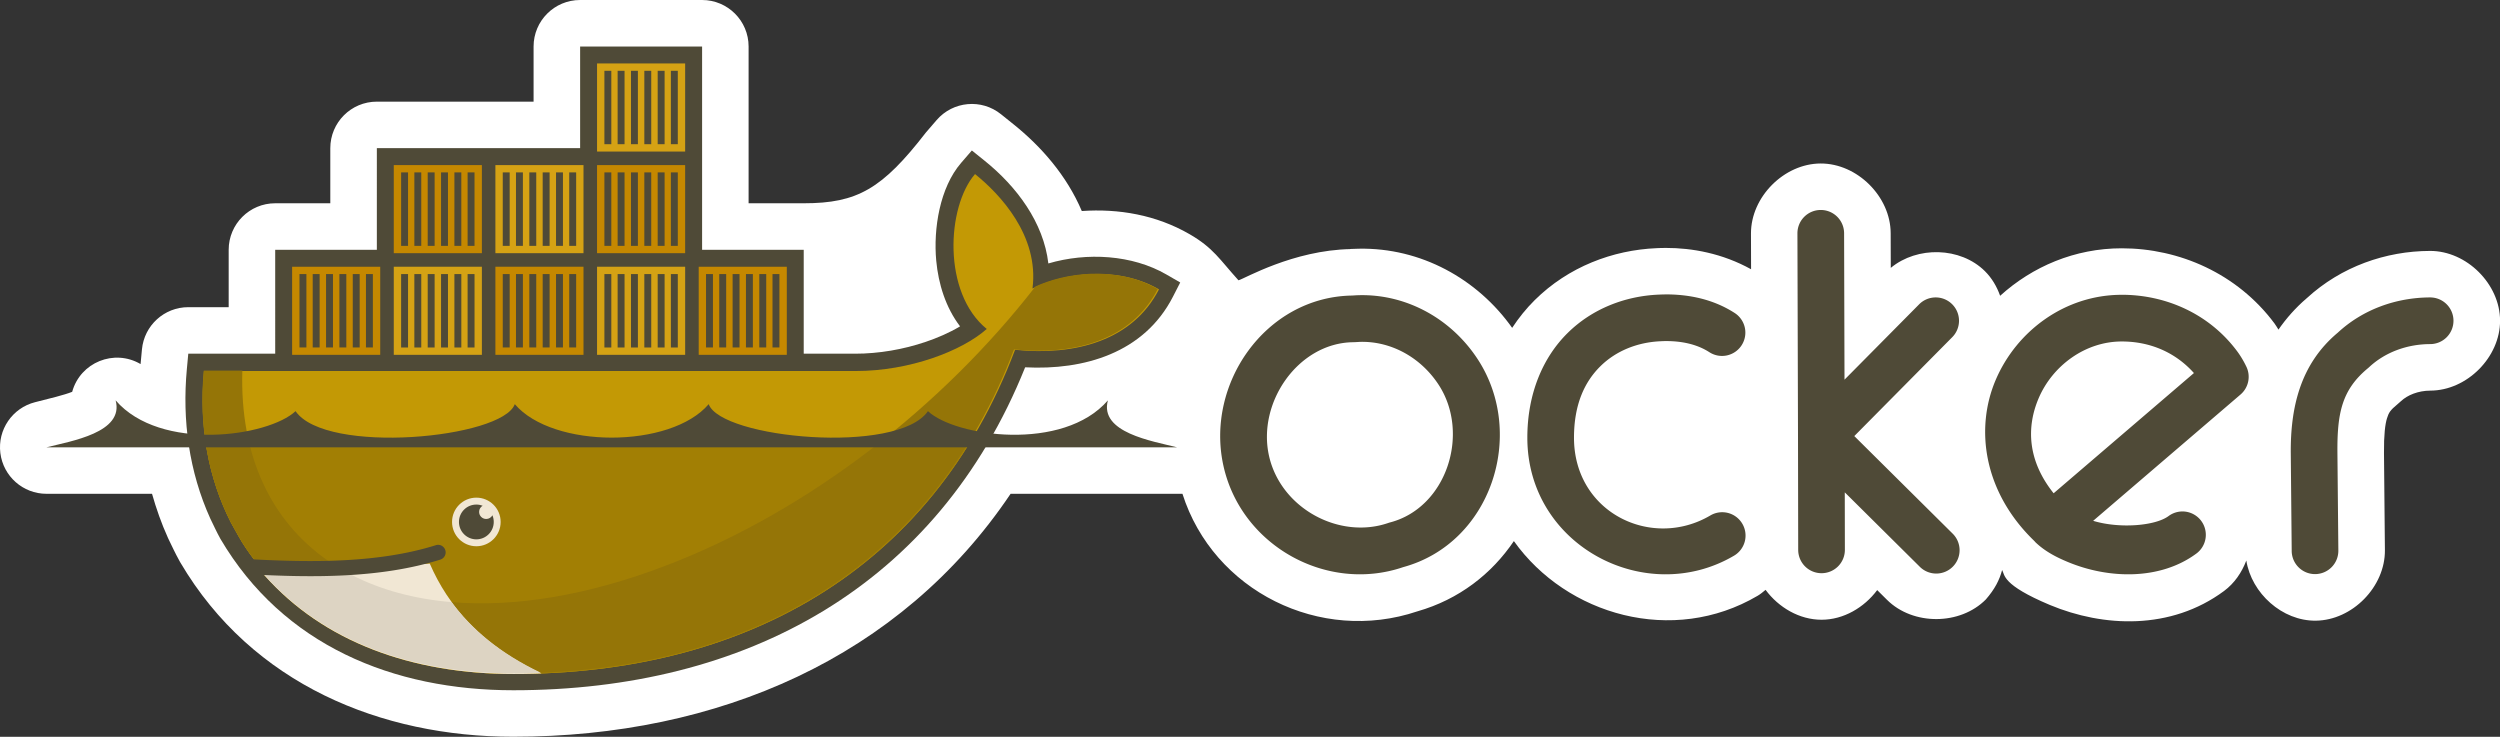
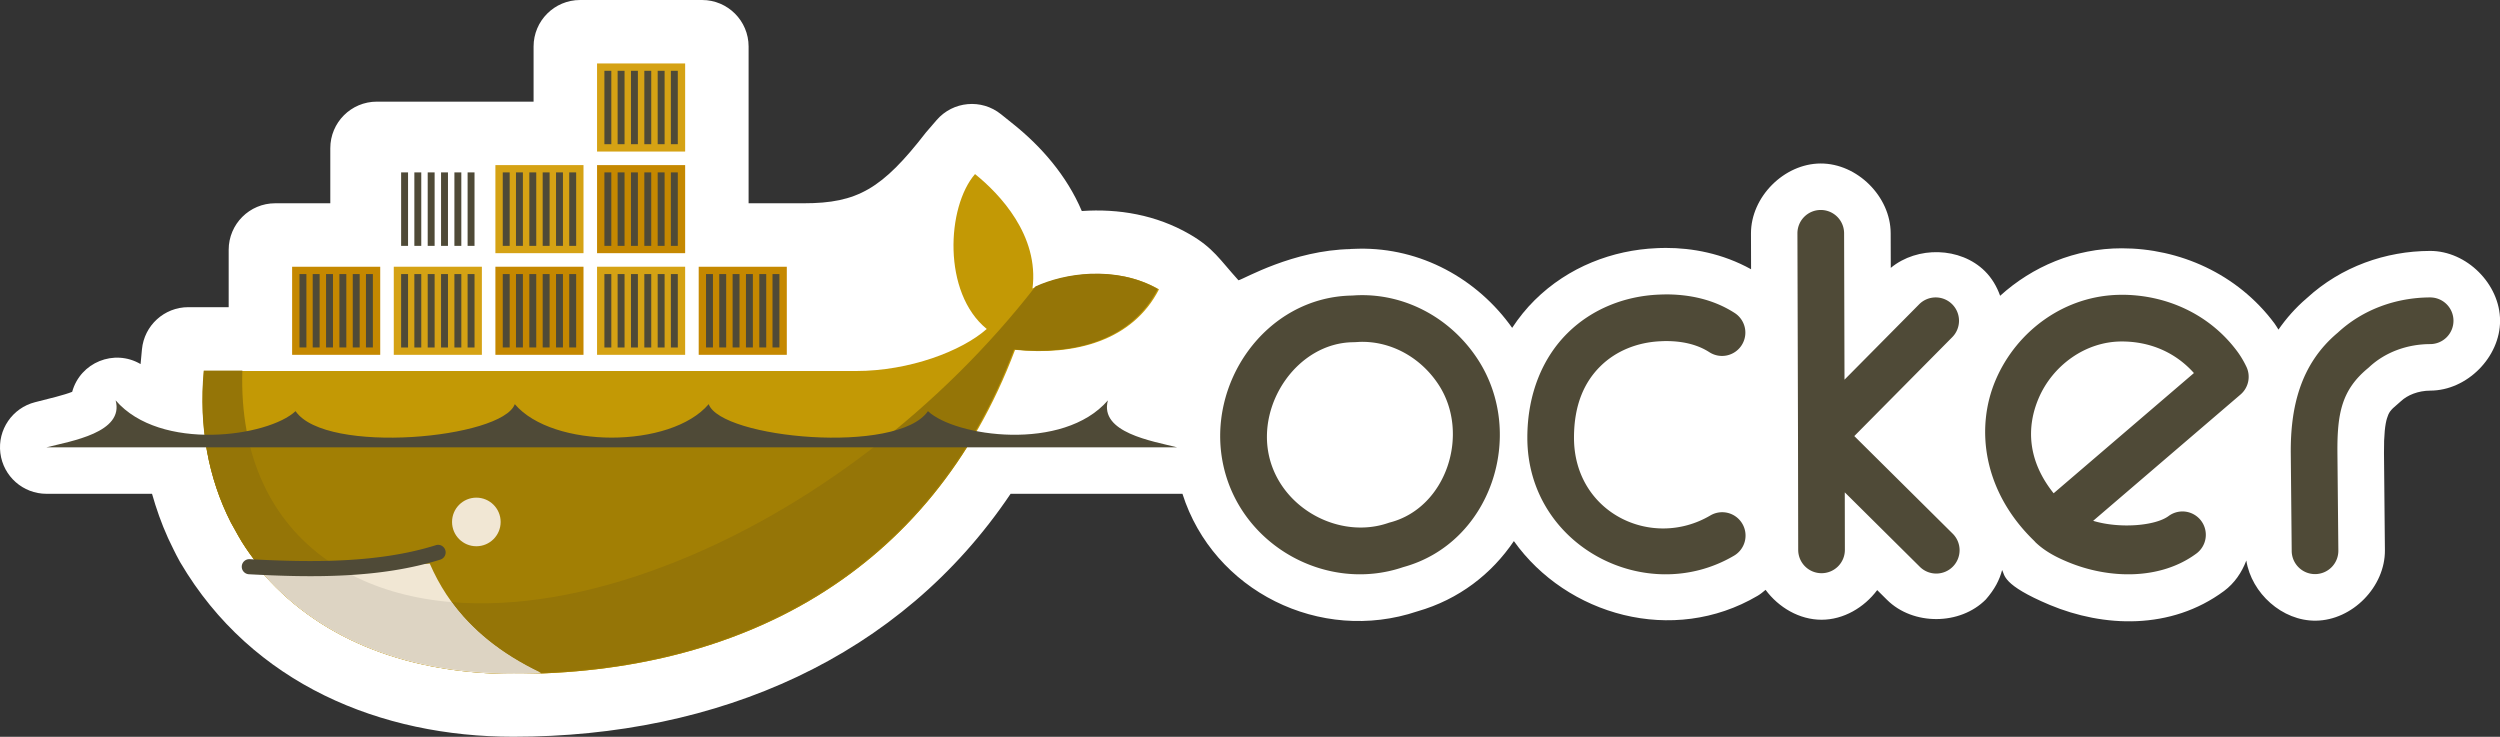
<svg xmlns="http://www.w3.org/2000/svg" xmlns:ns1="http://sodipodi.sourceforge.net/DTD/sodipodi-0.dtd" xmlns:ns2="http://www.inkscape.org/namespaces/inkscape" version="1.1" width="100mm" height="29.471mm" id="svg2" ns1:docname="Ocker_(ontainer_ngine)_ogo_ticker.svg" ns2:version="1.2.2 (b0a8486541, 2022-12-01)" viewBox="0 0 100 29.471">
  <rect x="0" y="0" width="100" height="29.471" fill="#333333" stroke="none" />
  <ns1:namedview id="namedview4040" pagecolor="#505050" bordercolor="#eeeeee" borderopacity="1" ns2:showpageshadow="0" ns2:pageopacity="0" ns2:pagecheckerboard="0" ns2:deskcolor="#505050" showgrid="false" showguides="false" ns2:zoom="1" ns2:cx="180" ns2:cy="52" ns2:window-width="1362" ns2:window-height="721" ns2:window-x="0" ns2:window-y="22" ns2:window-maximized="1" ns2:current-layer="svg2" ns2:document-units="mm" />
  <defs id="defs6">
    <clipPath id="clipPath8">
      <path d="M 76,2 V 48 H 54 V 71 H 35.581 c -0.078,0.666 -0.141,1.333 -0.206,2 -1.151,12.531 1.036,24.088 6.062,33.969 L 43.125,110 c 1.011,1.817 2.191,3.523 3.438,5.188 1.245,1.662 1.686,2.583 2.469,3.688 C 62.32,133.811 82.129,141 105,141 155.648,141 198.633,118.562 217.656,68.156 231.153,69.541 244.1,66.08 250,54.562 240.601,49.139 228.522,50.877 221.562,54.375 L 240,2 168,48 H 145 V 2 Z" id="path10" />
    </clipPath>
    <filter style="color-interpolation-filters:sRGB" ns2:label="Color Shift" id="filter11274" x="-0.02" y="-0.073" width="1.039" height="1.146">
      <feColorMatrix type="hueRotate" values="220" result="color1" id="feColorMatrix11270" />
      <feColorMatrix type="saturate" values="1" result="color2" id="feColorMatrix11272" />
    </filter>
    <filter style="color-interpolation-filters:sRGB" ns2:label="Color Shift" id="filter11280" x="0" y="0" width="1" height="1">
      <feColorMatrix type="hueRotate" values="220" result="color1" id="feColorMatrix11276" />
      <feColorMatrix type="saturate" values="1" result="color2" id="feColorMatrix11278" />
    </filter>
    <filter style="color-interpolation-filters:sRGB" ns2:label="Color Shift" id="filter11286" x="0" y="0" width="1" height="1">
      <feColorMatrix type="hueRotate" values="220" result="color1" id="feColorMatrix11282" />
      <feColorMatrix type="saturate" values="1" result="color2" id="feColorMatrix11284" />
    </filter>
    <filter style="color-interpolation-filters:sRGB" ns2:label="Color Shift" id="filter11292" x="0" y="0" width="1" height="1">
      <feColorMatrix type="hueRotate" values="220" result="color1" id="feColorMatrix11288" />
      <feColorMatrix type="saturate" values="1" result="color2" id="feColorMatrix11290" />
    </filter>
    <filter style="color-interpolation-filters:sRGB" ns2:label="Color Shift" id="filter11298" x="0" y="0" width="1" height="1">
      <feColorMatrix type="hueRotate" values="220" result="color1" id="feColorMatrix11294" />
      <feColorMatrix type="saturate" values="1" result="color2" id="feColorMatrix11296" />
    </filter>
    <filter style="color-interpolation-filters:sRGB" ns2:label="Color Shift" id="filter11304" x="0" y="0" width="1" height="1">
      <feColorMatrix type="hueRotate" values="220" result="color1" id="feColorMatrix11300" />
      <feColorMatrix type="saturate" values="1" result="color2" id="feColorMatrix11302" />
    </filter>
    <filter style="color-interpolation-filters:sRGB" ns2:label="Color Shift" id="filter11310" x="0" y="0" width="1" height="1">
      <feColorMatrix type="hueRotate" values="220" result="color1" id="feColorMatrix11306" />
      <feColorMatrix type="saturate" values="1" result="color2" id="feColorMatrix11308" />
    </filter>
    <filter style="color-interpolation-filters:sRGB" ns2:label="Color Shift" id="filter11316" x="-0.04" y="-0.466" width="1.08" height="1.933">
      <feColorMatrix type="hueRotate" values="220" result="color1" id="feColorMatrix11312" />
      <feColorMatrix type="saturate" values="1" result="color2" id="feColorMatrix11314" />
    </filter>
    <filter style="color-interpolation-filters:sRGB" ns2:label="Color Shift" id="filter11322" x="0" y="0" width="1" height="1">
      <feColorMatrix type="hueRotate" values="220" result="color1" id="feColorMatrix11318" />
      <feColorMatrix type="saturate" values="1" result="color2" id="feColorMatrix11320" />
    </filter>
    <filter style="color-interpolation-filters:sRGB" ns2:label="Color Shift" id="filter11328" x="0" y="0" width="1" height="1">
      <feColorMatrix type="hueRotate" values="220" result="color1" id="feColorMatrix11324" />
      <feColorMatrix type="saturate" values="1" result="color2" id="feColorMatrix11326" />
    </filter>
    <filter style="color-interpolation-filters:sRGB" ns2:label="Color Shift" id="filter11334" x="0" y="0" width="1" height="1">
      <feColorMatrix type="hueRotate" values="220" result="color1" id="feColorMatrix11330" />
      <feColorMatrix type="saturate" values="1" result="color2" id="feColorMatrix11332" />
    </filter>
    <clipPath id="clipPath8-7">
      <path d="M 76,2 V 48 H 54 V 71 H 35.581 c -0.078,0.666 -0.141,1.333 -0.206,2 -1.151,12.531 1.036,24.088 6.062,33.969 L 43.125,110 c 1.011,1.817 2.191,3.523 3.438,5.188 1.245,1.662 1.686,2.583 2.469,3.688 C 62.32,133.811 82.129,141 105,141 155.648,141 198.633,118.562 217.656,68.156 231.153,69.541 244.1,66.08 250,54.562 240.601,49.139 228.522,50.877 221.562,54.375 L 240,2 168,48 H 145 V 2 Z" id="path10-4" />
    </clipPath>
    <clipPath id="clipPath1654">
      <path d="M 76,2 V 48 H 54 V 71 H 35.581 c -0.078,0.666 -0.141,1.333 -0.206,2 -1.151,12.531 1.036,24.088 6.062,33.969 L 43.125,110 c 1.011,1.817 2.191,3.523 3.438,5.188 1.245,1.662 1.686,2.583 2.469,3.688 C 62.32,133.811 82.129,141 105,141 155.648,141 198.633,118.562 217.656,68.156 231.153,69.541 244.1,66.08 250,54.562 240.601,49.139 228.522,50.877 221.562,54.375 L 240,2 168,48 H 145 V 2 Z" id="path1652" />
    </clipPath>
    <clipPath id="clipPath1658">
      <path d="M 76,2 V 48 H 54 V 71 H 35.581 c -0.078,0.666 -0.141,1.333 -0.206,2 -1.151,12.531 1.036,24.088 6.062,33.969 L 43.125,110 c 1.011,1.817 2.191,3.523 3.438,5.188 1.245,1.662 1.686,2.583 2.469,3.688 C 62.32,133.811 82.129,141 105,141 155.648,141 198.633,118.562 217.656,68.156 231.153,69.541 244.1,66.08 250,54.562 240.601,49.139 228.522,50.877 221.562,54.375 L 240,2 168,48 H 145 V 2 Z" id="path1656" />
    </clipPath>
    <clipPath id="clipPath1662">
      <path d="M 76,2 V 48 H 54 V 71 H 35.581 c -0.078,0.666 -0.141,1.333 -0.206,2 -1.151,12.531 1.036,24.088 6.062,33.969 L 43.125,110 c 1.011,1.817 2.191,3.523 3.438,5.188 1.245,1.662 1.686,2.583 2.469,3.688 C 62.32,133.811 82.129,141 105,141 155.648,141 198.633,118.562 217.656,68.156 231.153,69.541 244.1,66.08 250,54.562 240.601,49.139 228.522,50.877 221.562,54.375 L 240,2 168,48 H 145 V 2 Z" id="path1660" />
    </clipPath>
    <clipPath id="clipPath1666">
      <path d="M 76,2 V 48 H 54 V 71 H 35.581 c -0.078,0.666 -0.141,1.333 -0.206,2 -1.151,12.531 1.036,24.088 6.062,33.969 L 43.125,110 c 1.011,1.817 2.191,3.523 3.438,5.188 1.245,1.662 1.686,2.583 2.469,3.688 C 62.32,133.811 82.129,141 105,141 155.648,141 198.633,118.562 217.656,68.156 231.153,69.541 244.1,66.08 250,54.562 240.601,49.139 228.522,50.877 221.562,54.375 L 240,2 168,48 H 145 V 2 Z" id="path1664" />
    </clipPath>
  </defs>
  <path id="path12-5" style="fill:#ffffff;stroke-width:0.178;stroke-linecap:round;stroke-linejoin:round" d="m 23.204,0 c -1.028,1.3121765e-4 -1.861,0.833 -1.861,1.861 v 2.205 h -6.27 c -1.028,1.318e-4 -1.861,0.833 -1.861,1.861 V 8.131 H 11.007 C 9.98,8.131 9.147,8.964 9.147,9.992 V 12.287 H 7.531 c -0.961,9.4e-5 -1.763,0.732 -1.853,1.688 l -0.055,0.588 c -1.055,-0.619 -2.41,-0.07 -2.736,1.11 -0.318,0.128 -0.911,0.27 -1.485,0.415 -0.909,0.231 -1.504,1.103 -1.388,2.034 0.116,0.931 0.907,1.63 1.845,1.63 h 4.222 c 0.169,0.595 0.375,1.184 0.635,1.758 0.008,0.018 0.017,0.036 0.025,0.054 0.117,0.239 0.255,0.545 0.45,0.896 0.007,0.014 0.015,0.027 0.023,0.04 2.875,4.883 8.052,6.97 13.316,6.97 8.189,0 15.495,-3.169 19.894,-9.718 2.286,5e-5 4.597,3.83e-4 6.874,3.83e-4 1.237,3.891 5.514,6.009 9.396,4.702 1.671,-0.477 2.978,-1.505 3.861,-2.811 2.111,2.965 6.358,4.185 9.75,2.188 v 3.56e-4 c 0.115,-0.068 0.216,-0.153 0.318,-0.238 0.524,0.708 1.356,1.197 2.241,1.196 0.877,-0.001 1.701,-0.486 2.224,-1.186 l 0.394,0.391 c 1.039,1.031 2.922,1.023 3.952,-0.017 0.36,-0.415 0.543,-0.774 0.651,-1.177 0.112,0.197 -0.016,0.588 1.91,1.398 2.139,0.892 4.834,1.02 6.967,-0.559 l 3.54e-4,-3.55e-4 c 0.414,-0.307 0.709,-0.739 0.89,-1.218 0.209,1.311 1.437,2.419 2.777,2.406 1.463,-0.014 2.781,-1.358 2.767,-2.821 l -0.037,-3.889 c -0.007,-0.726 0.049,-1.165 0.121,-1.387 0.072,-0.222 0.113,-0.309 0.429,-0.57 l 7.11e-4,-6.94e-4 c 0.044,-0.037 0.088,-0.074 0.13,-0.114 l 7.11e-4,-6.94e-4 c 0.256,-0.239 0.682,-0.418 1.175,-0.42 1.463,-0.004 2.791,-1.338 2.787,-2.801 -0.004,-1.463 -1.338,-2.791 -2.801,-2.787 -1.769,0.005 -3.55,0.623 -4.927,1.887 -0.453,0.386 -0.825,0.812 -1.137,1.261 -0.057,-0.087 -0.09,-0.156 -0.159,-0.248 -1.49,-1.999 -3.812,-3.005 -6.108,-3.005 -1.877,0 -3.575,0.73 -4.866,1.9 -0.13,-0.368 -0.329,-0.708 -0.609,-0.986 -0.982,-0.973 -2.708,-1.006 -3.765,-0.131 l -0.004,-1.389 v -3.555e-4 c -0.004,-1.463 -1.339,-2.79 -2.801,-2.786 -1.463,0.004 -2.791,1.338 -2.787,2.801 v 3.557e-4 l 0.004,1.429 C 68.892,10.133 67.682,9.916 66.631,9.917 h -0.002 -0.001 c -0.17,9.26e-5 -0.307,0.008 -0.364,0.01 -1.78e-4,9.3e-6 -0.001,-9.2e-6 -0.002,0 h -3.56e-4 c -1.751,0.075 -3.523,0.742 -4.872,2.077 -0.337,0.334 -0.639,0.707 -0.903,1.11 -1.393,-1.962 -3.655,-3.213 -6.135,-3.166 -0.23,0.004 -0.483,0.018 -0.315,0.015 C 51.717,10.005 49.761,11.159 49.539,11.212 48.786,10.382 48.539,9.919 47.581,9.366 46.242,8.593 44.739,8.339 43.272,8.441 42.668,7.018 41.644,5.858 40.549,4.978 h -3.56e-4 l -0.509,-0.409 C 39.259,3.941 38.121,4.044 37.466,4.802 L 37.039,5.297 C 35.29,7.556 34.298,8.131 32.149,8.131 H 29.944 V 1.861 C 29.944,0.833 29.111,1.3228446e-4 28.083,0 Z" ns1:nodetypes="ccccccccccccccsccccccscccccccccccccccccccscccccscccssccccsssccscssccscccccccccccccccc" />
  <path style="color:#000000;fill:#4f4a37;stroke-width:0.178;stroke-linecap:round;stroke-linejoin:round;-inkscape-stroke:none" d="m 72.828,8.399 a 0.933,0.933 0 0 0 -0.931,0.936 l 0.023,8.117 v 0.002 l 0.008,4.542 a 0.933,0.933 0 0 0 0.935,0.932 0.933,0.933 0 0 0 0.932,-0.935 l -0.004,-2.299 3.002,2.978 a 0.933,0.933 0 0 0 1.32,-0.006 0.933,0.933 0 0 0 -0.006,-1.32 l -3.935,-3.903 3.918,-3.956 a 0.933,0.933 0 0 0 -0.006,-1.32 0.933,0.933 0 0 0 -1.32,0.007 l -2.984,3.013 -0.016,-5.857 A 0.933,0.933 0 0 0 72.827,8.399 Z m -6.198,3.378 c -0.115,6.2e-5 -0.215,0.005 -0.286,0.008 a 0.934,0.934 0 0 0 -3.56e-4,0 c -1.337,0.058 -2.655,0.562 -3.643,1.54 -0.988,0.978 -1.607,2.425 -1.607,4.185 0,4.33 4.752,6.787 8.268,4.717 a 0.933,0.933 0 0 0 0.331,-1.278 0.933,0.933 0 0 0 -1.278,-0.331 c -2.352,1.385 -5.455,-0.112 -5.455,-3.108 0,-1.339 0.428,-2.239 1.054,-2.858 0.625,-0.619 1.486,-0.962 2.409,-1.002 0.08,-0.004 0.155,-0.007 0.208,-0.007 a 0.934,0.934 0 0 0 0.002,0 c 0.655,-0.001 1.256,0.131 1.742,0.445 a 0.933,0.933 0 0 0 1.29,-0.277 0.933,0.933 0 0 0 -0.277,-1.291 c -0.869,-0.561 -1.848,-0.745 -2.756,-0.744 z m 18.239,0.015 c -2.261,0 -4.203,1.44 -5.042,3.407 -0.828,1.943 -0.492,4.466 1.533,6.428 a 0.933,0.933 0 0 0 0.002,0.004 0.933,0.933 0 0 0 0.004,0.002 c 0.024,0.023 0.041,0.048 0.065,0.07 0.39,0.367 0.837,0.591 1.281,0.776 1.656,0.69 3.709,0.725 5.143,-0.337 a 0.933,0.933 0 0 0 0.194,-1.306 0.933,0.933 0 0 0 -1.306,-0.194 c -0.531,0.394 -1.96,0.512 -3.017,0.191 2.423,-2.076 5.895,-5.052 5.895,-5.052 a 0.934,0.934 0 0 0 0.218,-1.145 c 0,0 -0.133,-0.29 -0.355,-0.588 -1.118,-1.5 -2.852,-2.257 -4.616,-2.257 z m -30.482,0.015 c -0.159,0.003 -0.264,0.014 -0.315,0.015 -3.457,0.064 -5.875,3.546 -5.129,6.835 0.724,3.193 4.152,5.066 7.185,4.028 3.52,-0.961 4.926,-5.303 2.996,-8.292 -1.039,-1.609 -2.815,-2.622 -4.736,-2.586 z m 42.817,0.09 c -1.351,0.004 -2.686,0.475 -3.696,1.413 -1.521,1.274 -1.894,3.034 -1.877,4.841 l 0.037,3.889 a 0.933,0.933 0 0 0 0.942,0.924 0.933,0.933 0 0 0 0.924,-0.942 l -0.037,-3.889 c -0.015,-1.604 0.173,-2.54 1.226,-3.409 a 0.934,0.934 0 0 0 0.043,-0.038 c 0.636,-0.595 1.517,-0.92 2.442,-0.922 a 0.933,0.933 0 0 0 0.931,-0.936 0.933,0.933 0 0 0 -0.936,-0.931 z m -12.335,1.762 c 1.131,3e-6 2.145,0.432 2.888,1.263 -0.652,0.559 -3.429,2.939 -5.612,4.809 -1.06,-1.325 -1.083,-2.666 -0.6,-3.799 0.558,-1.309 1.868,-2.273 3.324,-2.273 z m -30.447,0.015 a 0.934,0.934 0 0 0 7.12e-4,0 c 1.241,-0.024 2.425,0.636 3.133,1.732 1.255,1.944 0.309,4.898 -1.951,5.49 a 0.934,0.934 0 0 0 -0.069,0.021 c -1.958,0.678 -4.298,-0.579 -4.773,-2.672 -0.486,-2.142 1.162,-4.516 3.343,-4.556 0.16,-0.003 0.265,-0.014 0.316,-0.015 z" id="path12" />
-   <path d="m 28.083,9.992 h 4.066 v 4.156 h 2.056 c 0.949,0 1.926,-0.169 2.825,-0.474 0.442,-0.15 0.938,-0.358 1.373,-0.62 C 37.829,12.304 37.536,11.358 37.449,10.426 37.332,9.157 37.588,7.506 38.447,6.513 l 0.427,-0.494 0.509,0.409 c 1.282,1.03 2.361,2.47 2.551,4.11 1.544,-0.454 3.356,-0.347 4.717,0.439 l 0.558,0.322 -0.294,0.574 c -1.151,2.246 -3.557,2.942 -5.909,2.819 -3.52,8.767 -11.183,12.918 -20.475,12.918 -4.8,0 -9.205,-1.795 -11.713,-6.054 C 8.671,21.292 8.545,21.015 8.412,20.743 7.564,18.869 7.283,16.815 7.474,14.763 l 0.057,-0.615 h 3.477 V 9.992 h 4.066 V 5.926 h 8.131 V 1.861 h 4.879 v 8.131" id="path14" style="fill:#4f4a37;fill-opacity:1;stroke-width:0.178" />
  <path d="M 23.882,2.538 H 27.406 V 6.062 H 23.882 Z" id="path24" style="fill:#d5a214;fill-opacity:1;stroke-width:0.178" />
  <path style="color:#000000;fill:#000000;stroke-width:0.277;-inkscape-stroke:none" d="M 24.315,5.768 V 2.832 m 0.528,2.937 V 2.832 m 0.534,2.937 V 2.832 m 0.534,2.937 V 2.832 m 0.534,2.937 V 2.832 m 0.528,2.937 V 2.832" id="path1154" />
  <path style="color:#000000;fill:#4f4a37;stroke-width:0.178;-inkscape-stroke:none" d="m 24.176,2.832 v 2.937 h 0.277 V 2.832 Z m 0.529,0 v 2.937 h 0.277 V 2.832 Z m 0.534,0 V 5.768 H 25.516 V 2.832 Z m 0.534,0 v 2.937 h 0.277 V 2.832 Z m 0.534,0 v 2.937 h 0.277 V 2.832 Z m 0.528,0 V 5.768 H 27.112 V 2.832 Z" id="path1156" />
  <path d="m 11.685,14.193 h 3.524 v -3.523 h -3.524 z" id="path329" style="fill:#c58800;fill-opacity:1;stroke-width:0.178" />
  <path style="color:#000000;fill:#000000;stroke-width:0.277;-inkscape-stroke:none" d="m 12.118,10.963 v 2.937 m 0.528,-2.937 v 2.937 m 0.534,-2.937 v 2.937 m 0.534,-2.937 v 2.937 m 0.534,-2.937 v 2.937 m 0.528,-2.937 v 2.937" id="path1148" />
  <path style="color:#000000;fill:#4f4a37;stroke-width:0.178;-inkscape-stroke:none" d="M 11.979,13.899 V 10.963 h 0.277 v 2.937 z m 0.529,0 V 10.963 h 0.277 v 2.937 z m 0.534,0 V 10.963 h 0.277 v 2.937 z m 0.534,0 V 10.963 h 0.277 v 2.937 z m 0.534,0 V 10.963 h 0.277 v 2.937 z m 0.528,0 V 10.963 h 0.277 v 2.937 z" id="path1150" />
-   <path d="m 15.751,6.604 h 3.524 v 3.523 h -3.524 z" id="path341" style="fill:#c58800;fill-opacity:1;stroke-width:0.178" />
  <path d="m 15.751,10.669 h 3.524 v 3.524 h -3.524 z" id="path343" style="fill:#d5a214;fill-opacity:1;stroke-width:0.178" />
  <path style="color:#000000;fill:#000000;stroke-width:0.277;-inkscape-stroke:none" d="M 16.183,9.834 V 6.897 m 0.528,2.937 V 6.897 M 17.246,9.834 V 6.897 m 0.534,2.937 V 6.897 m 0.534,2.937 V 6.897 m 0.528,2.937 V 6.897" id="path1142" />
  <path style="color:#000000;fill:#4f4a37;stroke-width:0.178;-inkscape-stroke:none" d="M 16.045,6.897 V 9.834 h 0.277 V 6.897 Z m 0.529,0 V 9.834 h 0.277 V 6.897 Z m 0.534,0 V 9.834 h 0.277 V 6.897 Z m 0.534,0 V 9.834 h 0.277 V 6.897 Z m 0.534,0 V 9.834 h 0.277 V 6.897 Z m 0.528,0 V 9.834 h 0.277 V 6.897 Z" id="path1144" />
  <path style="color:#000000;fill:#000000;stroke-width:0.277;-inkscape-stroke:none" d="m 16.183,13.899 v -2.937 m 0.528,2.937 v -2.937 m 0.534,2.937 v -2.937 m 0.534,2.937 v -2.937 m 0.534,2.937 v -2.937 m 0.528,2.937 v -2.937" id="path1136" />
  <path style="color:#000000;fill:#4f4a37;stroke-width:0.178;-inkscape-stroke:none" d="m 16.045,10.963 v 2.937 h 0.277 v -2.937 z m 0.529,0 v 2.937 h 0.277 v -2.937 z m 0.534,0 v 2.937 h 0.277 v -2.937 z m 0.534,0 v 2.937 h 0.277 v -2.937 z m 0.534,0 v 2.937 h 0.277 v -2.937 z m 0.528,0 v 2.937 h 0.277 v -2.937 z" id="path1138" />
  <path d="m 19.816,14.193 h 3.524 V 10.669 H 19.816 Z" id="path351" style="fill:#c58800;fill-opacity:1;stroke-width:0.178" />
  <path d="m 19.816,10.127 h 3.524 V 6.604 H 19.816 Z" id="path353" style="fill:#d5a214;fill-opacity:1;stroke-width:0.178" />
  <path style="color:#000000;fill:#000000;stroke-width:0.277;-inkscape-stroke:none" d="m 20.249,10.963 v 2.937 m 0.528,-2.937 v 2.937 m 0.534,-2.937 v 2.937 m 0.534,-2.937 v 2.937 m 0.534,-2.937 v 2.937 m 0.528,-2.937 v 2.937" id="path1130" />
  <path style="color:#000000;fill:#4f4a37;stroke-width:0.178;-inkscape-stroke:none" d="M 20.11,13.899 V 10.963 h 0.277 v 2.937 z m 0.529,0 V 10.963 h 0.277 v 2.937 z m 0.534,0 V 10.963 h 0.277 v 2.937 z m 0.534,0 V 10.963 h 0.277 v 2.937 z m 0.534,0 V 10.963 h 0.277 v 2.937 z m 0.528,0 V 10.963 h 0.277 v 2.937 z" id="path1132" />
  <path style="color:#000000;fill:#000000;stroke-width:0.277;-inkscape-stroke:none" d="m 20.249,6.897 v 2.937 m 0.528,-2.937 V 9.834 M 21.311,6.897 V 9.834 M 21.845,6.897 v 2.937 m 0.534,-2.937 v 2.937 m 0.528,-2.937 v 2.937" id="path1124" />
  <path style="color:#000000;fill:#4f4a37;stroke-width:0.178;-inkscape-stroke:none" d="M 20.11,9.834 V 6.897 h 0.277 v 2.937 z m 0.529,0 V 6.897 h 0.277 v 2.937 z m 0.534,0 V 6.897 h 0.277 v 2.937 z m 0.534,0 V 6.897 h 0.277 v 2.937 z m 0.534,0 V 6.897 h 0.277 v 2.937 z m 0.528,0 V 6.897 h 0.277 v 2.937 z" id="path1126" />
  <path d="M 23.882,6.604 H 27.406 V 10.127 H 23.882 Z" id="path363" style="fill:#c58800;fill-opacity:1;stroke-width:0.178" />
  <path d="m 23.882,10.669 h 3.524 v 3.524 h -3.524 z" id="path365" style="fill:#d5a214;fill-opacity:1;stroke-width:0.178" />
  <path style="color:#000000;fill:#000000;stroke-width:0.277;-inkscape-stroke:none" d="M 24.315,9.834 V 6.897 m 0.528,2.937 V 6.897 m 0.534,2.937 V 6.897 m 0.534,2.937 V 6.897 m 0.534,2.937 V 6.897 m 0.528,2.937 V 6.897" id="path1118" />
  <path style="color:#000000;fill:#4f4a37;stroke-width:0.178;-inkscape-stroke:none" d="M 24.176,6.897 V 9.834 h 0.277 V 6.897 Z m 0.529,0 V 9.834 h 0.277 V 6.897 Z m 0.534,0 V 9.834 H 25.516 V 6.897 Z m 0.534,0 V 9.834 h 0.277 V 6.897 Z m 0.534,0 V 9.834 h 0.277 V 6.897 Z m 0.528,0 V 9.834 H 27.112 V 6.897 Z" id="path1120" />
  <path style="color:#000000;fill:#000000;stroke-width:0.277;-inkscape-stroke:none" d="m 24.315,13.899 v -2.937 m 0.528,2.937 v -2.937 m 0.534,2.937 v -2.937 m 0.534,2.937 v -2.937 m 0.534,2.937 v -2.937 m 0.528,2.937 v -2.937" id="path1112" />
  <path style="color:#000000;fill:#4f4a37;stroke-width:0.178;-inkscape-stroke:none" d="m 24.176,10.963 v 2.937 h 0.277 v -2.937 z m 0.529,0 v 2.937 h 0.277 v -2.937 z m 0.534,0 v 2.937 h 0.277 v -2.937 z m 0.534,0 v 2.937 h 0.277 v -2.937 z m 0.534,0 v 2.937 h 0.277 v -2.937 z m 0.528,0 v 2.937 h 0.277 v -2.937 z" id="path1114" />
  <path d="m 27.948,14.193 h 3.524 v -3.523 h -3.524 z" id="path373" style="fill:#c58800;fill-opacity:1;stroke-width:0.178" />
  <path style="color:#000000;fill:#000000;stroke-width:0.277;-inkscape-stroke:none" d="m 28.38,10.963 v 2.937 m 0.528,-2.937 v 2.937 m 0.534,-2.937 v 2.937 m 0.534,-2.937 v 2.937 m 0.534,-2.937 v 2.937 m 0.528,-2.937 v 2.937" id="path1106" />
  <path style="color:#000000;fill:#4f4a37;stroke-width:0.178;-inkscape-stroke:none" d="M 28.241,13.899 V 10.963 h 0.277 v 2.937 z m 0.529,0 V 10.963 h 0.277 v 2.937 z m 0.534,0 V 10.963 h 0.277 v 2.937 z m 0.534,0 V 10.963 h 0.277 v 2.937 z m 0.534,0 V 10.963 h 0.277 v 2.937 z m 0.528,0 V 10.963 h 0.277 v 2.937 z" id="path1108" />
  <path d="m 221.57,54.38 c 1.533,-11.915 -7.384,-21.275 -12.914,-25.718 -6.373,7.368 -7.363,26.678 2.635,34.807 -5.58,4.956 -17.337,9.448 -29.376,9.448 L 34,72.917 C 32.829,85.484 34,146 34,146 h 217 l -0.987,-91.424 c -9.399,-5.424 -21.484,-3.694 -28.443,-0.197" clip-path="url(#clipPath8)" id="path38" style="fill:#c39905;fill-opacity:1" transform="matrix(0.178,0,0,0.178,1.86,1.861)" />
  <path d="m 34,89 v 57 H 251 V 89" clip-path="url(#clipPath8)" id="path40" style="fill:#a27f04;fill-opacity:1" transform="matrix(0.178,0,0,0.178,1.86,1.861)" />
  <path d="M 111.237,140.89 C 97.698,134.465 90.266,125.731 86.131,116.196 L 45,118 l 21,28 45.237,-5.11" clip-path="url(#clipPath8)" id="path42" style="fill:#f1e7d4;fill-opacity:1" transform="matrix(0.178,0,0,0.178,1.86,1.861)" />
  <path id="path44" clip-path="none" style="fill:#957507;fill-opacity:1;stroke-width:0.178" d="m 43.619,10.95 c -0.826,0.032 -1.599,0.234 -2.2,0.507 -3.709,4.781 -9.029,8.957 -14.74,11.151 -3.184,1.223 -6.113,1.686 -8.611,1.477 0.789,1.075 1.924,2.044 3.563,2.823 8.523,-0.316 15.684,-4.335 18.928,-12.929 2.4,0.246 4.702,-0.369 5.751,-2.417 -0.836,-0.482 -1.79,-0.646 -2.691,-0.612 z m -35.468,3.873 c -5.334e-4,0.006 -0.001,0.011 -0.002,0.017 -0.205,2.228 0.184,4.283 1.078,6.04 l 0.3,0.539 c 0.18,0.323 0.39,0.626 0.611,0.922 0.133,0.178 0.215,0.306 0.289,0.425 1.27,-0.042 3.816,0.337 2.672,-0.352 C 10.853,20.843 9.588,18.245 9.694,14.824 Z" />
  <path id="path3253" clip-path="none" style="fill:#ddd4c3;fill-opacity:1;stroke-width:0.178" d="m 13.542,22.68 -3.083,0.135 c 0.038,0.06 0.074,0.12 0.118,0.182 2.363,2.656 5.885,3.934 9.951,3.934 0.37,0 0.737,-0.009 1.103,-0.023 -1.639,-0.779 -2.774,-1.748 -3.563,-2.823 -1.498,-0.125 -2.842,-0.493 -3.991,-1.082 -0.181,-0.102 -0.358,-0.213 -0.536,-0.323 z" />
  <path style="color:#000000;fill:#4f4a37;stroke-width:0.178;stroke-linecap:round;-inkscape-stroke:none" d="m 17.433,21.808 c -2.28,0.715 -4.935,0.696 -7.444,0.559 a 0.302,0.302 0 0 0 -0.318,0.285 0.302,0.302 0 0 0 0.285,0.318 c 2.528,0.138 5.248,0.169 7.658,-0.586 a 0.302,0.302 0 0 0 0.198,-0.379 0.302,0.302 0 0 0 -0.379,-0.198 z" id="path46" />
  <path d="m 20.026,20.878 c 0,0.537 -0.435,0.972 -0.972,0.972 -0.537,0 -0.972,-0.435 -0.972,-0.972 0,-0.537 0.435,-0.972 0.972,-0.972 0.537,0 0.972,0.435 0.972,0.972 z" id="path48" style="fill:#f1e7d4;fill-opacity:1;stroke-width:0.178" />
-   <path d="m 19.306,20.229 c -0.085,0.049 -0.142,0.141 -0.142,0.246 0,0.157 0.127,0.284 0.284,0.284 0.108,0 0.201,-0.06 0.249,-0.148 0.034,0.082 0.053,0.172 0.053,0.267 0,0.384 -0.312,0.696 -0.696,0.696 -0.384,0 -0.696,-0.312 -0.696,-0.696 0,-0.385 0.312,-0.696 0.696,-0.696 0.089,0 0.174,0.017 0.252,0.047 z" id="path50" style="fill:#4f4a37;fill-opacity:1;stroke-width:0.178" />
  <path d="M 1.86,17.892 H 47.08 c -0.985,-0.25 -3.115,-0.587 -2.764,-1.878 -1.79,2.072 -6.108,1.453 -7.198,0.432 -1.213,1.76 -8.277,1.091 -8.77,-0.28 -1.521,1.785 -6.235,1.785 -7.756,0 -0.493,1.371 -7.557,2.04 -8.77,0.28 -1.09,1.022 -5.407,1.64 -7.197,-0.432 0.351,1.29 -1.779,1.628 -2.764,1.878" id="path52" style="fill:#4f4a37;fill-opacity:1;stroke-width:0.178" />
</svg>